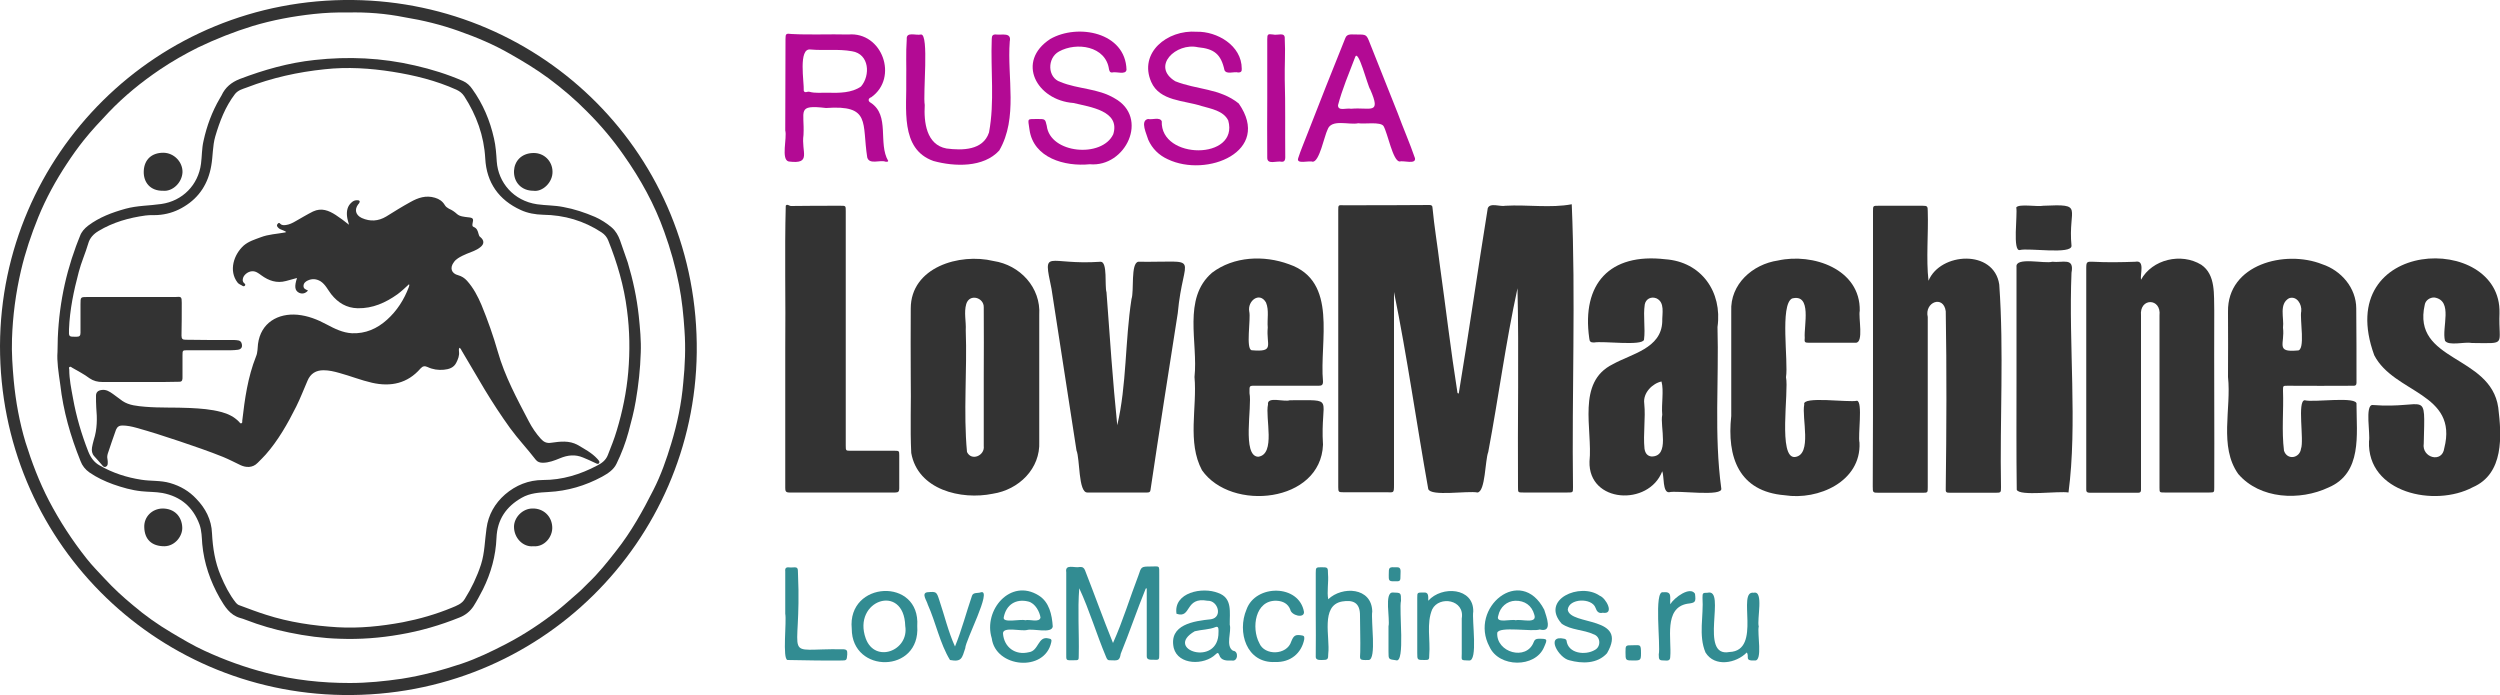
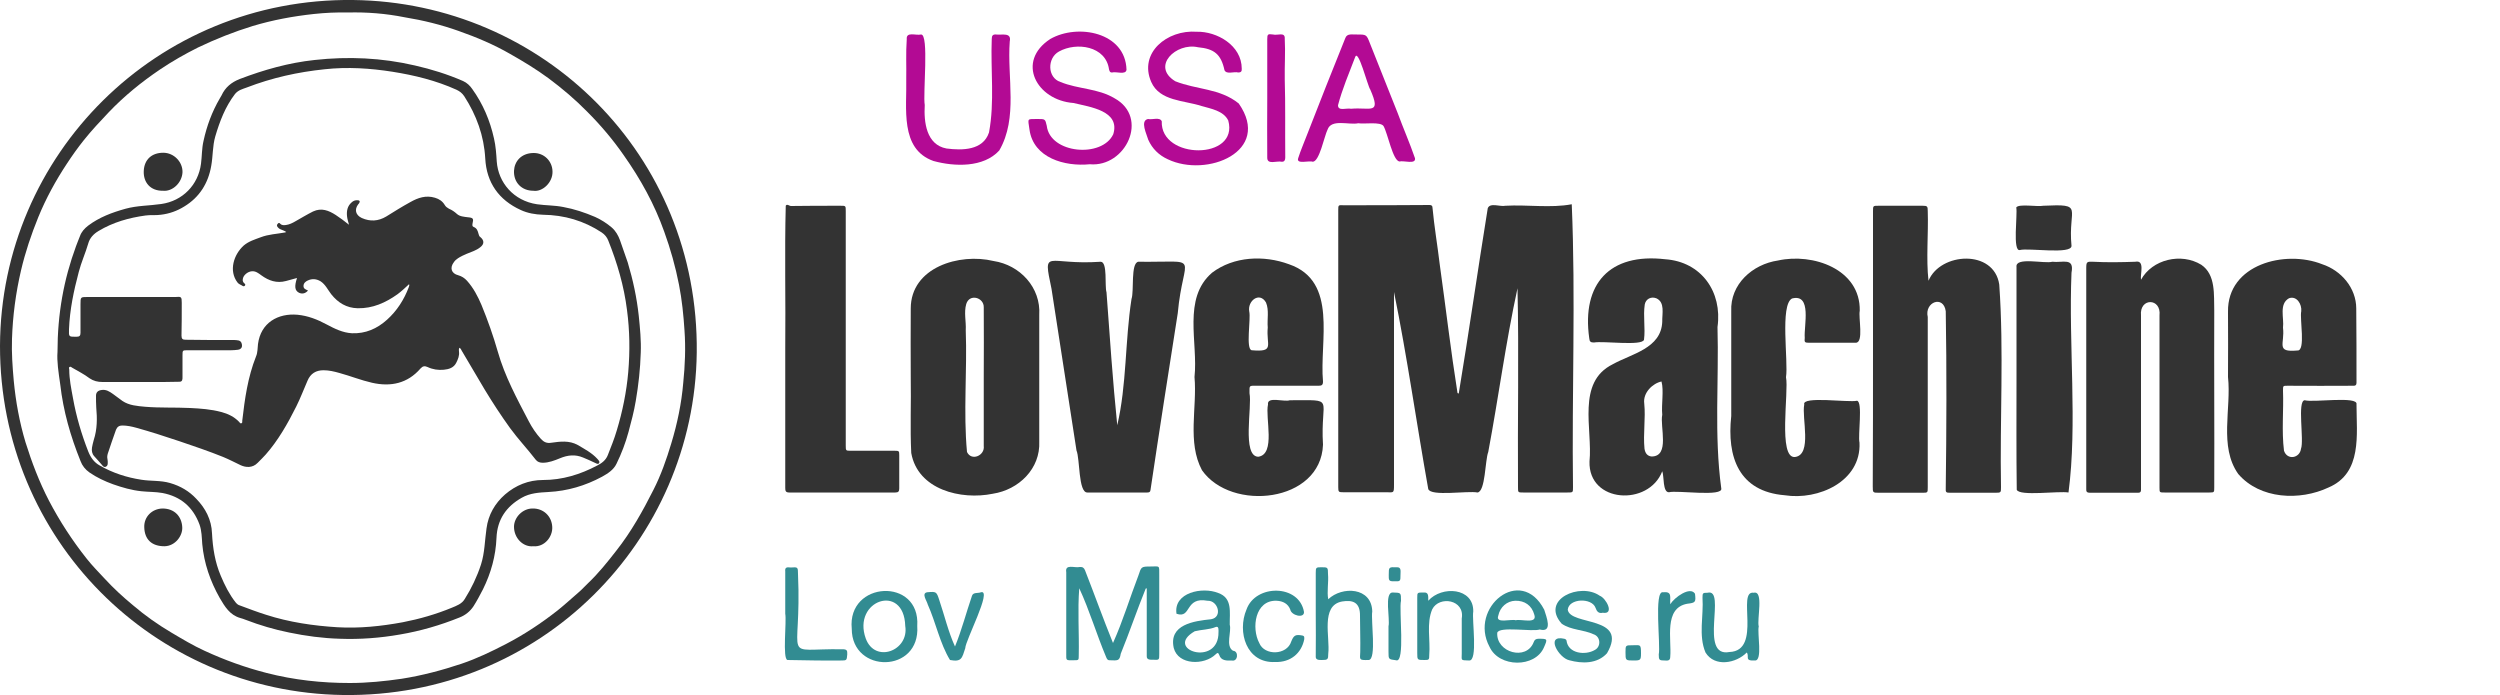
<svg xmlns="http://www.w3.org/2000/svg" xml:space="preserve" id="Слой_1" x="0px" y="0px" style="enable-background:new 0 0 1000 278" version="1.1" viewBox="0 0 1000 278">
  <style type="text/css">.st0{fill:#333333;}
	.st1{fill:#B30A94;}
	.st2{fill:#328C92;}</style>
  <g>
    <path d="M583.5,157.4c4.1-24.7,7.6-49.4,11.6-74.1c0.9-2.4,5-0.5,7.1-1c8.7-0.5,18.1,1,26.5-0.6   c1.6,37.5,0,75.5,0.5,113.2c0,2.1,0,2.1-2.2,2.1c-5.9,0-11.8,0-17.7,0c-2.1,0-2.1,0-2.1-2.1c-0.2-26.5,0.4-53.1-0.2-79.6   c-4.7,21.6-7.6,43.7-11.7,65.5c-1.3,3.3-1.1,15.8-4.3,16.2c-3.8-0.8-18.7,1.7-19.7-1.4c-4.7-26.3-8.4-52.7-13.7-78.8   c0,25.7,0,51.4,0,77c0,3.7-0.1,3.1-3.2,3.1c-5.7,0-11.4,0-17.1,0c-1.8,0-2-0.1-2-2c0-12.6,0-25.3,0-37.9c0-24.3,0-48.6,0-72.9   c0-2.1,0-2.1,2.1-2c11.5,0,22.9,0,34.4-0.1c0.8,0,1.2,0.3,1.2,1.1c0.7,7.6,2,15.1,2.9,22.7c2.4,17.1,4.4,34.4,7.1,51.4   C583.3,157.4,583.4,157.4,583.5,157.4z" class="st0" />
    <path d="M749.2,139.6c0-18.4,0-36.7,0-55.1c0-2.2,0-2.2,2.2-2.2c5.9,0,11.7,0,17.6,0c1.9,0,2.1,0.2,2.1,2.1   c0.3,9.1-0.7,19.1,0.3,27.9c4.7-11.4,26.2-12.7,28.3,1.5c1.9,26.9,0.2,54,0.7,81c0,2.2,0,2.3-2.2,2.3c-6,0-12,0-18,0   c-1.8,0-2-0.1-1.9-2c0.3-23.5,0.4-47.1,0-70.6c-0.9-6.6-8.6-3.7-7.2,2.3c0,22.7,0,45.4,0,68.1c0,2.2,0,2.2-2.2,2.2   c-5.7,0-11.5,0-17.2,0c-2.6,0-2.6,0-2.6-2.6C749.2,176.2,749.2,157.9,749.2,139.6z" class="st0" />
    <path d="M856.4,111.9c4.5-8.2,16.1-10.9,24.1-6c5.9,4,5,12.1,5.2,18.4c-0.1,23.6,0.1,47.2,0,70.7c0,1.9,0,2-1.9,2   c-6,0-12,0-18,0c-2,0-2,0-2-2c0-22.9,0-45.9,0-68.8c0.8-7.1-8.1-7.2-7.4,0c0,23.3,0,46.5,0,69.8c0,0.7-0.3,1.1-1.1,1.1   c-6.5,0-12.9,0-19.4,0c-1,0-1.5-0.4-1.4-1.4c0-29.5,0-59,0-88.5c0-2.5,0.3-2.6,2.7-2.5c5.6,0.3,11.3,0.2,16.9,0   C858.1,103.9,856,109.6,856.4,111.9z" class="st0" />
    <path d="M0,138.3C0.3,61.9,62.6-0.9,141.2,0c75.9,0.9,138.4,62,137.5,141c-0.9,75.2-62.3,138.1-141.5,137   C61.5,276.9-0.1,215.8,0,138.3z M139.1,5c-4.5-0.1-9,0.1-13.6,0.6c-8.3,0.9-16.4,2.4-24.4,4.8c-7.5,2.3-14.8,5.2-21.9,8.6   C74,21.6,68.9,24.5,64,27.8c-7.4,5-14.3,10.6-20.5,17.1c-3.4,3.6-6.9,7.3-10,11.2c-2.4,3-4.6,6.1-6.7,9.3   c-4.5,6.8-8.4,13.9-11.5,21.5c-2.8,6.9-5.2,14-6.9,21.3c-2.1,9-3.3,18.1-3.6,27.3c-0.2,5.6,0.2,11.2,0.7,16.8   c0.8,8.4,2.3,16.6,4.7,24.6c2.5,8,5.5,15.9,9.4,23.4c4.3,8.2,9.3,15.9,15.1,23.2c2.2,2.8,4.8,5.4,7.2,8c3.5,3.8,7.3,7.3,11.3,10.6   c4.8,4.1,9.9,7.7,15.3,10.9c4.4,2.6,8.7,5.2,13.3,7.3c8,3.7,16.3,6.7,24.9,8.9c10.9,2.8,22,4,33.2,4c7,0,13.9-0.7,20.8-1.7   c8.2-1.3,16.1-3.4,23.9-6c6.2-2.1,12-4.9,17.8-7.9c7.3-3.8,14.1-8.3,20.6-13.4c3-2.4,5.7-4.9,8.6-7.4c1.3-1.1,2.4-2.4,3.6-3.5   c4.2-4,7.8-8.5,11.3-13c6-7.6,10.6-15.9,14.9-24.4c3-5.9,5.2-12.2,7.1-18.5c2.4-7.9,4.1-16,4.8-24.3c0.7-6.9,1-13.9,0.5-20.9   c-0.4-6.1-1-12.2-2.2-18.3c-1.4-7.2-3.4-14.3-5.9-21.2c-3.9-11-9.5-21.1-16.2-30.6c-4.3-6.2-9.2-12-14.6-17.4   c-4.8-4.9-10-9.3-15.5-13.4c-4.9-3.6-10-6.7-15.3-9.7c-6.6-3.8-13.5-6.7-20.6-9.2c-7-2.5-14.3-4.3-21.7-5.5   C154.3,5.4,146.7,4.8,139.1,5z" class="st0" />
    <path d="M664.9,188.5c-5.4,14.1-29.6,12.8-29.1-3.9c1.3-13-5.3-31.7,9.3-38.9c7.5-4.2,19.4-6.3,19.8-17   c-0.1-3.2,1.2-7.8-2.4-9.4c-2.1-0.8-4.2,0.3-4.6,2.5c-0.7,4.7,0.3,9.4-0.3,14.1c-0.8,2.6-16.3,0.4-20,1.1c-1.3,0-1.8-0.3-1.9-1.7   c-3.1-21.8,8.2-34.2,30.4-31.6c14.4,1,22.9,13,20.9,27.1c0.6,21.5-1.4,43.2,1.5,64.5c1,3.6-17.8,0.7-20.9,1.6   C665,197,665.7,190.5,664.9,188.5z M664.9,165.9C664.9,165.9,664.9,165.9,664.9,165.9c-0.4-4.2,0.7-9.6-0.3-13.3   c-3.5,0.7-7.5,4.5-6.9,8.8c0.6,6-0.5,12.1,0.1,18.1c0.3,1.9,1.2,2.9,2.8,3.1C668.1,182.6,663.9,170.7,664.9,165.9z" class="st0" />
    <path d="M364.3,150.9c0-9.2-0.1-18.3,0-27.5c0-16.5,19.5-22.3,33.1-19c10.6,1.6,19,10.6,18.3,21.6   c0,16.9,0,33.8,0,50.6c0.5,10.9-8.2,19.3-18.6,20.9c-12.7,2.6-30-1.6-32.6-16.3C364,171.1,364.5,161,364.3,150.9z M393.5,151.1   C393.5,151.1,393.5,151.1,393.5,151.1c0-9.4,0.1-18.8,0-28.2c0.1-3.9-5.7-5.6-7-1.3c-1,3.4,0,7-0.2,10.5c0.6,16.2-1,32.8,0.5,48.7   c1.8,3.8,7.2,1.4,6.7-2.4C393.5,169.3,393.5,160.2,393.5,151.1z" class="st0" />
    <path d="M891.2,150.8c0-8.7,0.1-17.4,0-26.1c-0.3-19,22.9-24.9,37.7-19c7.6,2.5,13.6,9.5,13.6,17.7   c0.1,9.9,0.1,19.8,0.1,29.7c0,0.9-0.4,1.2-1.1,1.2c-8.8,0.1-17.7,0-26.5,0c-1.8,0-1.8,0-1.8,1.9c0.3,8-0.6,16.2,0.4,24.1   c1.3,3.9,6.3,3,6.8-0.8c1.3-3.4-1.6-19.3,1.5-19.4c3.3,1,21.4-1.8,20.7,1.6c0,12.1,2.4,27.5-11.2,33.3c-11.5,5.4-27.4,4.7-36.1-5.4   C887.5,178.6,892.6,163.5,891.2,150.8C891.2,150.8,891.2,150.8,891.2,150.8z M913.2,131.1C913.2,131.1,913.2,131.1,913.2,131.1   c0.8,6.4-3.1,9.9,5.7,9.1c3.5,0.4,0.9-12.8,1.6-15.7c0.3-2.8-1.8-6.3-4.9-5.2C911.5,121.6,913.7,127.2,913.2,131.1z" class="st0" />
    <path d="M477.8,150.8c1.5-13.8-4.9-31.4,7-41.7c8.7-6.6,20.8-7.1,30.8-3.4c19.8,6.8,12.1,30.9,13.6,46.9   c0,1.4-0.5,1.7-1.8,1.7c-8.2,0-16.4,0-24.5,0c-3.4,0-3.1-0.3-3.1,3c1.1,5.3-3.1,25.2,3.5,25.4c7.1-1,2.7-15.6,3.9-20.9   c-0.5-3.4,6.5-0.9,8.7-1.7c18.9,0,12.1-1.6,13.3,17.8c-0.9,23.2-36.7,26.9-48.4,10.2C474.8,176.9,478.9,163.1,477.8,150.8z    M507.1,131C507.1,131,507.1,131,507.1,131c-0.3-3.3,0.6-6.9-0.7-10c-2.6-4.5-7.5-0.6-6.7,3.6c0.7,2.9-1.5,15.1,1,15.5   C510.1,140.9,506.4,138.1,507.1,131z" class="st0" />
-     <path d="M988.8,137.2c-2.8-0.6-9.3,1.3-10.8-0.9c-1.4-5.3,3.4-16-4.2-17.3c-1.8-0.1-3.6,1.1-3.9,2.9   c-5.2,22.9,26.3,19.9,29.4,41.1c1.4,11.4,2.3,26.5-10.2,31.9c-15.2,8.1-42.3,2.3-41.5-18.4c0.6-2.7-1.7-14.5,1.4-14.5   c22.1,1.7,21-7.1,20.5,15.4c-0.9,5.7,7.4,8,8.2,1.9c5.7-22.2-20.1-21.9-28-37.2c-17.2-47.2,51-49.4,50.1-16.8   C999.3,138.4,1003.1,137.3,988.8,137.2C988.8,137.1,988.8,137.1,988.8,137.2z" class="st0" />
    <path d="M714.4,150.9c1.2,5.6-3.3,32.6,3.6,31.9c7-0.9,2.6-15.7,3.7-21c-1.1-3.5,17.8-0.7,21.1-1.5   c2.4,0.4,0.3,13.8,1,16.8c0.7,15.5-16.5,23.1-29.9,21c-18.4-1.5-23.2-15.3-21.4-31.7c0-14,0-27.9,0-41.9   c-0.5-10.8,8.5-18.8,18.7-20.3c13.9-3.1,33,3.4,32.7,20.1c-0.6,2.7,1.7,12.8-1.6,12.8c-6.2,0-12.5,0-18.7,0c-1.7,0-1.9-0.2-1.7-2   c-0.4-4.7,3-17.8-5.1-15.7C711.9,122,715.4,144.6,714.4,150.9z" class="st0" />
    <path d="M446.9,170.1c3.8-16.1,3.1-33.8,5.7-50.5c1.1-3.2-0.4-14.3,2.7-14.9c26,0.3,18-3.7,15.8,20.6   c-3.7,23.6-7.4,47.1-10.9,70.7c-0.1,0.8-0.5,1-1.3,1c-8,0-16,0-24,0c-3.6,0-2.9-13.5-4.3-16.8c-3.4-21.6-6.6-43.1-10-64.7   c-3.5-16.7-2.1-9.3,19.7-10.8c2.8,0.1,1.5,9.7,2.3,12.2C443.9,134.7,445.1,152.4,446.9,170.1z" class="st0" />
    <path d="M314.1,139.4c0.2-19-0.3-38.2,0.2-57.1c0.5-0.9,1.4,0.1,2.1,0.1c6.6-0.1,13.2-0.1,19.8-0.1   c2.1,0,2.1,0,2.1,2.1c0,31.3,0,62.5,0,93.8c0,2.1,0,2.1,2.1,2.1c5.8,0,11.6,0,17.5,0c1.7,0,1.8,0.1,1.8,1.8c0,4.4,0,8.9,0,13.3   c0,1.2-0.4,1.6-1.6,1.6c-14.1,0-28.3,0-42.4,0c-1.5,0-1.6-0.7-1.6-1.9C314.1,176.6,314.1,158,314.1,139.4   C314.1,139.4,314.1,139.4,314.1,139.4z" class="st0" />
    <path d="M806.6,150.8c0-14.7,0-29.3,0-44c-0.6-4.2,11.3-1.2,14.3-2.1c4.2,0.5,8.9-1.9,7.7,4.4   c-1.2,28.7,2.4,60.6-1.2,87.9c-3.9-0.7-19.6,1.6-20.7-1.1C806.5,180.9,806.6,165.9,806.6,150.8z" class="st0" />
-     <path d="M321.4,54c-1,6.8,3.5,11.8-5.9,10.6c-3.2-0.7-0.6-9.5-1.4-12.4c0-12.2,0.1-24.4,0.1-36.6c0-2.1,0.2-2.3,2.4-2   c7.5,0.4,15.1,0,22.7,0.2c13.6-1.2,20.2,17.3,9.2,25.1c-1.3,0.4-1.4,1.6-0.2,2.2c7.8,5.1,2.8,16.2,7,23.3c-0.2,0.4-0.6,0.3-1,0.3   c-2.3-0.9-6.5,1.3-7.4-1.7c-2.2-13.9,1.6-21.1-16.5-19.8C318.5,41.8,321.9,44.3,321.4,54C321.4,54,321.4,54,321.4,54z M331.2,37.1   c4.5,0.1,9.5,0.1,13.2-2.5c3.8-4.4,3.4-13-3.6-14.1c-5.5-1-11-0.2-16.6-0.7c-5-0.7-2.5,13.2-2.7,16.5c0.4,1.1,1.5,0.2,2.2,0.4   C326.2,37.4,328.7,37,331.2,37.1z" class="st1" />
    <path d="M478.7,12.7c8-0.2,18,5.4,18,14.8c0.1,1.1-0.4,1.5-1.4,1.5c-1.7-0.5-4.6,0.9-5.5-0.9   c-1.4-6.5-4.2-8.6-10.6-9.2c-8.7-2-18.9,7.6-9.1,13.6c8.5,3.4,17.9,2.8,25.4,8.9c13.4,19.2-12.8,29.8-28.4,22.3   c-3.5-1.6-6.2-4.2-7.8-7.8c-0.6-2.2-3.4-7.6-0.1-8.3c1.7,0.4,4.7-0.9,5.5,0.9c-0.6,15.5,31,15.6,26.6-0.3   c-1.9-3.9-6.9-4.7-10.7-5.8c-7-2.3-16.7-1.9-20.1-9.6C455.4,21.2,466.8,11.8,478.7,12.7z" class="st1" />
    <path d="M435.9,65.7c-10,1-22.5-2.5-24.1-13.8c-0.7-4.9-1.1-4.2,3.4-4.3c2.8,0,2.9,0,3.5,2.7   c1.3,11.2,22.1,13,26.6,3.4c2.9-9.4-9.3-10.9-15.9-12.5c-14.8-1.1-23.1-16.6-9.3-25.6c11-6.3,30.1-2.7,30.5,12.3   c-0.3,2.2-4.1,0.6-5.8,1.1c-0.9,0-1-0.6-1.2-1.3c-1.3-9.3-13-11-20-7.1c-4.8,2.6-4.7,10.5,0.6,12.2c7.1,2.9,14.9,2.5,21.6,6.5   C459.8,47,450.3,67,435.9,65.7z" class="st1" />
    <path d="M362.5,31.4c0.1-4.8-0.2-10.3,0.2-15.7c-0.3-3.2,3.7-1.4,5.7-1.9c3.3-0.3,0.7,24,1.5,28.2   c-0.4,6.8,0.6,15.9,8.7,17.4c6.3,0.8,14.6,0.8,17-6.4c2.3-12.2,0.6-25,1.1-37.4c0-1.3,0.4-1.9,1.7-1.8c2.4,0.3,6.3-1,5.5,2.8   c-1.1,14.4,3.4,30.5-4.2,43.6c-6.3,6.9-17.9,6.5-26.3,4.2C359.8,59.6,362.8,43.2,362.5,31.4z" class="st1" />
    <path d="M542.8,13.8c3.8,0,3.8,0,5.2,3.6c3.7,9.3,7.4,18.6,11.1,27.9c2.2,6,4.8,11.9,6.9,18c0.4,2.6-4.6,0.8-6.2,1.3   c-2.7-0.3-4.7-11.3-6.4-14.2c-1.3-1.8-7.6-0.7-10.1-1.1c-3.7,0.8-10.8-1.9-12.3,2.6c-1.3,2.6-3.2,12.7-5.9,12.8   c-1.5-0.6-6.8,1.2-5.8-1.5c1-3.2,2.4-6.3,3.6-9.5c5-12.8,10-25.6,15.2-38.4C538.8,13.2,541,13.9,542.8,13.8z M540.4,43.5   c7.8-0.7,12.2,2.6,7.7-7.7c-1-1.2-4.9-17-6.1-12.8c-2.4,6.3-5.1,12.6-6.8,19.1C535.2,44.6,538.6,43.1,540.4,43.5z" class="st1" />
    <path d="M458.3,235.4c-3.5,8.6-6.5,17.5-10,26.1c-0.5,3-1.2,2.7-4.5,2.6c-0.9,0-1.1-0.7-1.4-1.4   c-3.8-9-6.6-18.6-10.7-27.4c-0.7,8.8,0,17.9-0.2,26.8c0,2,0,2-2,2c-3.3,0-3,0.3-3-3c0-10.7,0-21.5,0-32.2c-0.6-3.5,3.4-1.6,5.4-2.1   c1.1-0.1,1.7,0.3,2.1,1.3c3.8,9.7,7.3,19.5,11.2,29.1c4-8.9,6.7-18,10.2-27.1c1.1-3.4,1.1-3.5,4.8-3.5c3.8,0,3.5-0.7,3.5,3.5   c0,10.5,0,21,0,31.5c0,2.4,0,2.4-2.4,2.3c-1.2,0-2.7,0.1-2.6-1.5c0-9.1,0-18.1,0-27.2C458.6,235.5,458.4,235.4,458.3,235.4z" class="st2" />
    <path d="M817.3,82.3c16.8-0.8,9.8,0.7,11.3,16c0.2,3.6-17.1,0.8-20.6,1.7c-3.1,0.9-0.9-14.3-1.5-17   C807.4,81.4,815,82.8,817.3,82.3C817.3,82.3,817.3,82.3,817.3,82.3z" class="st0" />
    <path d="M526.3,245.6c0-5.5,0-10.9,0-16.4c0-2.2,0.1-2.3,2.2-2.3c2.6,0,2.7,0,2.7,2.7c0.3,3.3-0.5,7.1,0.1,10.1   c5.5-5.3,17.4-4.9,17.6,4.9c-0.6,3.5,1.8,19.1-1.4,19.4c-4.1,0.1-3.5-0.1-3.4-3.2c0.1-4.8-0.1-9.6-0.1-14.4c0.1-5.6-3-6.5-7.2-5.8   c-8.7,1.6-4.7,14.4-5.5,20.9c0,2.3-0.2,2.5-2.6,2.5c-1.3,0-2.6,0-2.4-1.7C526.4,256.9,526.3,251.2,526.3,245.6   C526.3,245.6,526.3,245.6,526.3,245.6z" class="st2" />
    <path d="M506.9,39.1c0-7.8,0-15.6,0-23.4c0-2,0.2-2.2,2.3-1.9c1.8,0.5,4.9-1.2,4.7,1.7c0.3,5.4-0.1,10.9,0,16.3   c0.3,10.1,0.1,20.2,0.2,30.2c0,1.1,0.2,2.8-1.4,2.7c-1.9-0.5-5.9,1.4-5.8-1.7C506.9,55,506.8,47,506.9,39.1   C506.9,39.1,506.9,39.1,506.9,39.1z" class="st1" />
    <path d="M491.9,249.9c0.8,2.7-1.8,8.5,1.3,10.4c2.4,0.1,2,4.5-0.5,3.9c-2,0.1-4.3,0.1-5-2.2c-0.4-1-0.7-1-1.4-0.3   c-4.6,4.5-15,4.4-16.8-2.5c-2.1-9.4,8.1-10.8,14.9-11.5c4.8-0.8,2.8-7.6-1.4-7.4c-9.2-1.7-6.3,7.3-12.4,5.2   c-1.3-8.5,10.4-10.9,16.7-8.3C493.1,239.2,491.8,245,491.9,249.9z M487.4,252.8c0-0.7,0.2-2.5-1.1-2c-2.7,1.1-5.6,1-8.4,1.7   C465.2,259.8,487.6,267.1,487.4,252.8z" class="st2" />
-     <path d="M410.8,252c-2.3,0.6-9.7-1.5-9.6,1.4c0.4,5.5,4.9,8.8,10.3,7.5c4.1-0.5,3.6-6.7,8-5.5c0.9,0.1,1.3,0.5,1,1.5   c-2.6,12.1-22.3,10.2-23.8-1.6c-3.5-11.2,7.5-24.2,18.8-17.1c4.2,2.6,5.3,7.7,5.6,12.4C420.7,253.6,413.2,251.3,410.8,252z    M410.1,248.1c1.7-0.5,5.7,1.1,6.1-1.1c-0.3-2.1-2-5.7-4.9-6.4c-4.9-1.2-8.8,1.2-9.8,6.3C400.9,249.4,408.3,247.5,410.1,248.1z" class="st2" />
    <path d="M615.9,251.8c-3,1-16.2-1.4-17,1.3c-0.5,7.9,11.7,11.4,14.6,3.7c0.3-0.9,0.9-1.3,1.9-1.3c3.6,0,3.7,0,2.2,3.4   c-3.5,8.3-18,8.2-21.8-0.2c-8.4-15.6,12.5-32.9,21.9-14.8C618.5,246.6,621.3,253.2,615.9,251.8z M606.3,248.1   c2.2-0.6,8.8,1.7,7.4-2.3c-1-3.6-3.8-5.6-7.6-5.5c-3.3,0.1-6.1,2.5-6.8,6C598.1,249.6,604.4,247.5,606.3,248.1z" class="st2" />
    <path d="M366.9,250.4c1.3,19-26.2,19.2-26.2,1.1C338.8,232.3,368.2,230.8,366.9,250.4z M362.1,250.4   c-0.5-17.4-21.3-10.3-15.8,5C350,265.5,363.7,260.3,362.1,250.4z" class="st2" />
    <path d="M641.1,245.1c-1.6,0.4-2.4-0.5-2.9-2c-1.5-4.1-10.7-3.8-11.1,0.8c1,6.5,24.5,2.3,15.7,17.4   c-3.9,4.3-10,4.2-15.1,2.8c-4.2-0.9-9.7-10.3-2-8.6c0.4,0.1,0.8,0.3,0.9,0.7c0.6,5.3,7.6,6,11.3,3.8c2.6-1.3,2.4-5.4-0.5-6.3   c-4.1-1.9-8.9-1.6-12.7-4.2c-8.7-9.7,7.4-16.7,15.2-11.2C642.4,239.2,646,245.9,641.1,245.1z" class="st2" />
    <path d="M571.3,240.3c5.4-6.1,18.2-5.3,18,4.3c-0.6,3.3,2,20-1.7,19.6c-3.5-0.1-2.9,0-2.9-2.8c0-4.7,0-9.3,0-14   c1.3-7.6-9-9.2-11.8-3.7c-2.4,5.6-0.7,12.3-1.2,18.3c0,1.9-0.1,2-1.9,2c-2.9,0-2.9,0-2.9-2.8c0-7.4,0-14.7,0-22.1   c0-2.1,0-2.1,2.5-2.1C571.5,236.8,571.3,238.4,571.3,240.3z" class="st2" />
    <path d="M703.5,250.6c-0.7,2.6,1.7,13.9-1.6,13.6c-4.3,0.2-2-1.6-3.2-3.2c-4.2,4.3-12.8,6-16.5,0   c-2.9-6.8-0.7-14.7-1.2-21.9c0-1.9,0.1-2,2-2c7.8-2-3.7,26.1,8.8,23.7c13.2-0.5,2.7-24.8,9.7-23.7   C705.6,236.1,702.7,247.8,703.5,250.6C703.5,250.6,703.5,250.6,703.5,250.6z" class="st2" />
    <path d="M510.1,264.8c-11.6,0.6-15.3-12.1-11.5-21c3.6-10.2,21.1-10.2,23,1c0.1,2.7-5.1,1.4-5.5-1   c-0.9-2.3-2.9-3.4-5.5-3.5c-8.6-0.3-10.1,10.9-6.9,16.9c2.1,5.2,11.1,4.9,12.8-0.6c1-2.5,1.7-2.9,4.4-2.4c1,0.2,0.8,0.8,0.8,1.5   C520.6,261.3,516.2,265,510.1,264.8z" class="st2" />
    <path d="M314.1,245.5c0-5.6,0-11.3,0-16.9c-0.2-1.7,0.6-1.8,2.2-1.6c2.8-0.2,2.9-0.2,2.9,2.6   c1.6,36-7.4,29.7,17.7,30.1c1.8,0,2.1,0.4,2,2.1c-0.2,2.4-0.2,2.4-2.7,2.4c-7.1,0.1-14.1-0.1-21.2-0.2   C312.9,263.6,314.7,248.5,314.1,245.5z" class="st2" />
    <path d="M382,258.6c2.7-6.6,4.5-13.6,6.8-20.3c0.5-1.5,2.4-0.9,3.6-1.4c4.6-1.2-6.3,19.4-6.3,22.4   c-1.3,3.9-1.4,5.6-6.1,4.7c-4-6.5-5.7-15.1-8.9-22.2c-0.3-1.4-2.7-4.5-0.2-4.9c3.6-0.3,3.7-0.3,4.8,3.1   C377.8,246.2,379.3,252.7,382,258.6z" class="st2" />
    <path d="M668.1,241.7c1.7-2.8,8-7.3,9.9-4.2c0.4,3.4,0.2,3.6-3.1,4c-9.5,1.7-6.2,14.3-6.8,21.2c0,1.6-1,1.6-2.2,1.5   c-2.2,0-2.4-0.2-2.4-2.4c0.8-3.7-2-25.7,1.7-24.9C669,236.5,667.9,238.8,668.1,241.7z" class="st2" />
    <path d="M555.4,250.5c0.7-2.8-1.8-13.6,1.7-13.5c3.3,0.1,3.3,0,3.3,3.3c-0.9,3.4,1.8,25.2-2,23.8c-3-0.4-3-0.3-3-3.4   C555.4,257.3,555.4,253.9,555.4,250.5z" class="st2" />
    <path d="M653,258.1c3.1,0,3.4-0.6,3.4,3.2c0,2.7-0.2,2.9-2.9,2.9c-3.3,0-3.3,0-3.3-3.3   C650.2,258.1,650.2,258.1,653,258.1z" class="st2" />
    <path d="M560.2,229.8c0,2.8,0,2.8-2.7,2.7c-2.1,0.1-2-0.6-2-2.5c0-3.2,0-3.2,3.2-3.1   C560.6,226.8,560.2,228.5,560.2,229.8z" class="st2" />
    <path d="M23,140.8c0-15.3,2.5-29,7.4-42.3c0.5-1.4,1.1-2.8,1.6-4.1c0.6-1.7,1.8-3,3.2-4.1c4.5-3.4,9.6-5.3,15-6.8   c4.7-1.3,9.5-1.2,14.3-1.9c8.5-1.2,14.8-7.6,15.9-16.1c0.4-3,0.3-6.1,1-9.1c1.3-6,3.4-11.7,6.5-17c0.2-0.4,0.5-0.8,0.7-1.2   c1.5-3.3,4-5.3,7.3-6.6c9.7-3.7,19.6-6.5,29.9-7.6c13.5-1.5,26.9-0.9,40.2,2.2c6.6,1.5,13,3.5,19.2,6.2c1.6,0.7,2.8,1.9,3.7,3.2   c4.3,6,7.1,12.6,8.7,19.8c0.7,3,0.9,6.1,1.1,9.2c0.6,8.4,6.7,15.7,16.1,17.1c3.5,0.5,7,0.4,10.5,1.1c4.4,0.8,8.6,2.2,12.8,4   c2.4,1.1,4.6,2.5,6.6,4.2c1.6,1.4,2.6,3.2,3.3,5.1c1,3,2.1,5.9,3.1,8.9c2.1,7,3.6,14,4.4,21.3c0.5,4.9,1,9.9,0.8,14.8   c-0.2,6.5-0.9,12.9-2,19.3c-0.7,4.2-1.8,8.3-2.9,12.4c-1.2,4.4-2.8,8.6-4.8,12.7c-1.2,2.5-3.5,3.9-5.8,5.2   c-6.7,3.6-13.8,5.7-21.4,6.1c-3.7,0.2-7.4,0.4-10.7,2.3c-6.2,3.5-9.8,8.7-10.1,16c-0.3,7.3-2.2,14.1-5.4,20.6   c-1.2,2.3-2.4,4.6-3.8,6.8c-1.4,2.1-3.3,3.6-5.6,4.5c-7.7,3.1-15.6,5.4-23.8,6.8c-8,1.4-16,2-24.1,1.7c-6.8-0.2-13.6-1.1-20.3-2.5   c-5.9-1.2-11.7-2.9-17.4-5.1c-0.7-0.3-1.4-0.5-2.1-0.7c-4.2-1.2-6.2-4.6-8.2-8c-3.8-6.7-6.3-13.9-7-21.6c-0.2-2.6-0.2-5.3-1.1-7.8   c-2.6-7-7.5-11.2-14.8-12.6c-2.8-0.5-5.6-0.4-8.4-0.7c-3.9-0.4-7.7-1.5-11.4-2.8c-3.3-1.2-6.5-2.7-9.4-4.7   c-1.7-1.2-2.9-2.7-3.6-4.6c-4-9.9-6.9-20-8.1-30.6C23.4,149,22.7,144.4,23,140.8z M84.1,136C84.1,136,84.1,136,84.1,136   c3.2,0,6.4,0,9.6,0c0.6,0,1.2,0.1,1.8,0.2c1,0.3,1.3,1.2,1.3,2.1c0,0.9-0.7,1.5-1.6,1.6c-0.9,0.1-1.8,0.2-2.8,0.2   c-5.8,0-11.6,0-17.3,0c-2.1,0-2.1,0-2.1,2.1c0,2.9,0,5.8,0,8.7c0,0.8,0,1.8-1.2,1.8c-2.1,0-4.2,0.1-6.4,0.1c-8.1,0-16.3,0-24.4,0   c-1.9,0-3.6-0.4-5.2-1.5c-2.1-1.6-4.5-2.8-6.9-4.2c-0.3-0.2-0.7-0.6-1.1-0.3c-0.4,0.2-0.1,0.7-0.1,1c0,3.9,0.8,7.7,1.5,11.5   c1.3,7.3,3.4,14.4,6.1,21.3c1,2.5,2.4,4.4,4.6,5.6c5.2,3,10.8,4.8,16.7,5.7c3.8,0.6,7.6,0.2,11.4,1.3c4.2,1.2,7.7,3.3,10.5,6.3   c3.7,3.8,6.1,8.4,6.3,13.8c0.3,5.9,1.2,11.6,3.5,17c1.6,3.8,3.4,7.4,5.9,10.6c0.5,0.6,1,1.1,1.8,1.3c3.5,1.3,6.9,2.6,10.4,3.7   c9.3,3,18.9,4.4,28.6,5c8.8,0.5,17.4-0.4,26.1-2c6.7-1.3,13.3-3.2,19.6-5.8c1.9-0.8,4-1.5,5.2-3.5c2.7-4.3,4.9-8.9,6.5-13.8   c1.5-4.7,1.5-9.6,2.2-14.4c0.7-5.5,3.4-10.1,7.4-13.6c4.3-3.7,9.4-5.8,15.2-5.8c7.7,0,14.9-2.2,21.7-5.8c1.8-0.9,3.4-2.1,4.2-4.1   c1.3-3.3,2.6-6.5,3.6-9.9c2.3-7.6,3.9-15.4,4.6-23.4c0.7-8.3,0.6-16.5-0.5-24.8c-1.2-9.6-3.9-18.8-7.5-27.8   c-0.5-1.3-1.4-2.4-2.6-3.2c-7.1-4.7-15-7-23.5-7.1c-3.1-0.1-6.1-0.6-8.9-1.9c-8.8-4-13.7-11-14.2-20.6c-0.5-9.1-3.5-17.3-8.4-24.9   c-0.8-1.2-1.8-2-3.1-2.6c-8.2-3.7-16.8-5.8-25.6-7.2c-8.9-1.4-18-2-27.1-1c-10.7,1.1-21.1,3.4-31.2,7.3c-1.6,0.6-3.4,1-4.7,2.6   c-3.9,5.1-6.1,10.9-7.9,17c-1.1,3.8-0.9,7.8-1.6,11.7c-1.2,7-4.7,12.6-10.8,16.3c-2.9,1.8-6,2.9-9.4,3.3c-2,0.3-4.1,0-6.1,0.3   c-6.6,0.9-13,2.7-18.8,6.2c-2,1.2-3.5,2.8-4.1,5c-1.1,3.8-2.8,7.5-3.8,11.4c-2,7.5-3.6,15.1-3.9,22.9c-0.1,3.1-0.1,3,3,3   c1.2,0,1.6-0.4,1.6-1.6c0-3.8,0-7.6,0-11.4c0-2.9,0-2.9,2.8-2.9c11.3,0,22.6,0,34,0c0.4,0,0.8,0,1.2,0c2.3-0.2,2.5-0.1,2.5,2.3   c0,4.4,0,8.8-0.1,13.2c0,1.3,0.5,1.6,1.7,1.6C77.7,135.9,80.9,136,84.1,136z" class="st0" />
    <path d="M65.2,76.3c-5.1,0.1-7.9-3.4-7.7-7.9c0.2-4.6,3.2-7.3,7.8-7.3c4.3,0,7.8,3.7,7.7,7.8   C72.8,73.1,69,76.7,65.2,76.3z" class="st0" />
    <path d="M213.3,76.3c-4.6,0-7.9-3.3-7.7-8c0.2-3.8,2.9-7,7.7-7.1c4.4-0.1,7.6,3.3,7.7,7.3   C221.2,73,216.9,76.9,213.3,76.3z" class="st0" />
    <path d="M213.3,218.5c-4,0.4-7.7-3.2-7.7-7.8c0-3.7,3.4-7.3,7.4-7.3c4.3-0.1,7.7,3,7.9,7.4   C221.1,214.7,217.8,218.9,213.3,218.5z" class="st0" />
    <path d="M57.7,210.8c-0.1-4.1,3.1-7.3,7.3-7.4c4.8,0,7.7,3.2,7.9,7.5c0.2,3.3-2.7,7.5-7.1,7.6   C60.7,218.5,57.8,215.8,57.7,210.8z" class="st0" />
    <path d="M163.6,113.7c-1.5,1.4-3,2.8-4.6,4c-4.8,3.4-9.9,5.7-15.9,5.6c-4.5-0.1-7.9-2.2-10.6-5.6   c-1.4-1.8-2.3-3.9-4.3-5.2c-1.7-1-3.4-1.1-5.1-0.3c-0.9,0.4-1.7,1.1-1.7,2.2c0,1.2,1,1.4,1.8,1.8c-1,1.2-2.3,1.5-3.6,0.9   c-1.7-0.9-1.9-2.5-0.8-5.9c-1.5,0.4-2.9,0.8-4.4,1.2c-3.7,1-6.9-0.1-9.9-2.3c-1.1-0.8-2.2-1.7-3.7-1.6c-1.7,0.1-3.6,1.6-3.7,3.3   c-0.1,0.6,0.2,1.2,0.7,1.6c0.3,0.2,0.4,0.5,0.2,0.8c-0.2,0.3-0.6,0.4-0.9,0.2c-0.7-0.5-1.6-0.7-2.1-1.4c-3.6-4.7-1.5-11.2,2.5-14.8   c2-1.7,4.4-2.4,6.8-3.3c3.1-1.2,6.4-1.3,9.6-1.9c0.2,0,0.3-0.1,0.6-0.2c-0.7-0.5-1.4-0.7-2.1-1c-0.6-0.2-1.1-0.6-1.5-1.2   c-0.3-0.5,0-0.9,0.3-1.2c0.3-0.4,0.7-0.2,0.9,0.1c0.7,0.7,1.5,0.6,2.3,0.5c1.4-0.2,2.6-0.8,3.8-1.5c2.3-1.3,4.6-2.7,7-3.9   c3.4-1.6,6.3-0.4,9.1,1.4c1.8,1.2,3.6,2.5,5.3,3.9c-0.3-1.2-0.7-2.3-0.8-3.5c-0.2-2.1,0.2-4,1.8-5.4c0.7-0.7,1.6-1,2.5-0.9   c0.7,0,1,0.4,0.6,1.1c-0.1,0.2-0.3,0.4-0.4,0.5c-1.6,2.1-1.1,4.3,1.4,5.5c3.4,1.5,6.6,1.3,9.8-0.6c3.2-2,6.4-4,9.7-5.8   c3-1.7,6.2-2.8,9.8-1.7c1.7,0.5,3,1.4,3.9,2.9c0.4,0.7,1,1.1,1.7,1.5c1.2,0.5,2.2,1.2,3.2,2.1c1.1,1,2.8,1.1,4.3,1.3   c2.2,0.2,2.4,0.5,1.9,2.6c-0.1,0.6-0.1,1.1,0.5,1.3c1.3,0.5,1.6,1.6,1.9,2.7c0.2,0.5,0.2,1,0.7,1.3c1.6,1.3,1.7,2.8,0,4.1   c-1.6,1.3-3.7,1.9-5.6,2.7c-1.1,0.5-2.3,1-3.3,1.7c-0.6,0.4-1.2,0.9-1.6,1.5c-1.8,2.3-1.1,4.6,1.7,5.3c1.4,0.4,2.5,1.1,3.5,2.2   c2.6,2.9,4.3,6.2,5.8,9.7c2.5,6.1,4.7,12.3,6.5,18.6c2.8,9.9,7.7,18.9,12.4,27.9c1.3,2.5,2.9,4.9,4.9,7.1c1.1,1.2,2.3,1.8,4.1,1.5   c3.5-0.5,7.2-1,10.6,0.9c2.7,1.6,5.6,3.1,7.8,5.5c0.4,0.5,1.2,1.1,0.7,1.8c-0.5,0.6-1.3-0.1-1.9-0.3c-1.5-0.7-3-1.4-4.5-2   c-3.1-1.3-6.1-1-9.2,0.3c-2.2,0.9-4.5,1.8-6.9,1.8c-1.1,0-2.1-0.3-2.8-1.2c-3.3-4.3-7.1-8.3-10.3-12.7c-3.6-5-7-10.2-10.2-15.5   c-3-5.1-6.1-10.3-9.1-15.4c-0.2-0.4-0.4-0.9-0.9-1.2c-0.4,0.5-0.2,1.1-0.2,1.6c0.2,1.6-0.4,3-1.1,4.4c-1,2-2.9,2.6-5,2.8   c-2.2,0.2-4.4-0.1-6.5-1.1c-1.1-0.5-1.9-0.4-2.8,0.6c-5.2,6-11.9,7.4-19.4,5.7c-4.4-1-8.6-2.7-13-3.9c-2.1-0.6-4.2-1.1-6.4-1.1   c-3,0-5.2,1.3-6.4,4.2c-1.5,3.4-2.8,6.9-4.5,10.3c-3.4,6.8-7.2,13.5-12.2,19.2c-1,1.1-2.1,2.2-3.2,3.3c-2.1,2.2-4.8,1.9-6.8,1   c-2.3-1.1-4.6-2.3-7-3.3c-5.7-2.3-11.6-4.3-17.5-6.3c-5.7-1.9-11.5-3.8-17.3-5.4c-1.8-0.5-3.7-0.9-5.6-0.9c-1.2,0-2,0.5-2.5,1.7   c-1.2,3.2-2.2,6.4-3.3,9.6c-0.2,0.7-0.3,1.4-0.1,2.2c0.1,0.5,0.1,1,0.1,1.5c0,0.6-0.1,1.2-0.8,1.5c-0.7,0.3-1.1-0.2-1.5-0.7   c-1-1.2-2.1-2.4-3.1-3.5c-0.9-1-1.1-2.2-0.9-3.5c0.2-1,0.4-2,0.7-3c1.4-4.3,1.4-8.6,1-13c-0.1-1.6-0.1-3.1-0.1-4.7   c0-1.4,0.8-2.1,2.2-2.3c1.8-0.3,3.2,0.6,4.6,1.6c1.3,0.9,2.5,1.9,3.8,2.8c2.7,1.8,5.9,2,9,2.3c6,0.5,12,0.2,18,0.5   c4.2,0.2,8.4,0.5,12.5,1.6c2.7,0.7,5.2,1.9,7.2,4c0.2,0.3,0.5,0.7,0.9,0.5c0.4-0.2,0.3-0.6,0.3-1c1-8.7,2.2-17.4,5.5-25.7   c0.7-1.6,0.6-3.4,0.8-5c1.1-8.5,8-12.4,15.8-11.7c4.2,0.4,8,1.9,11.7,3.9c3.2,1.7,6.4,3.3,10.1,3.5c5.4,0.2,10-1.8,14-5.4   c4-3.6,6.8-8,8.7-13c0.1-0.2,0.1-0.4,0.2-0.7C163.8,114,163.7,114,163.6,113.7z" class="st0" />
  </g>
</svg>